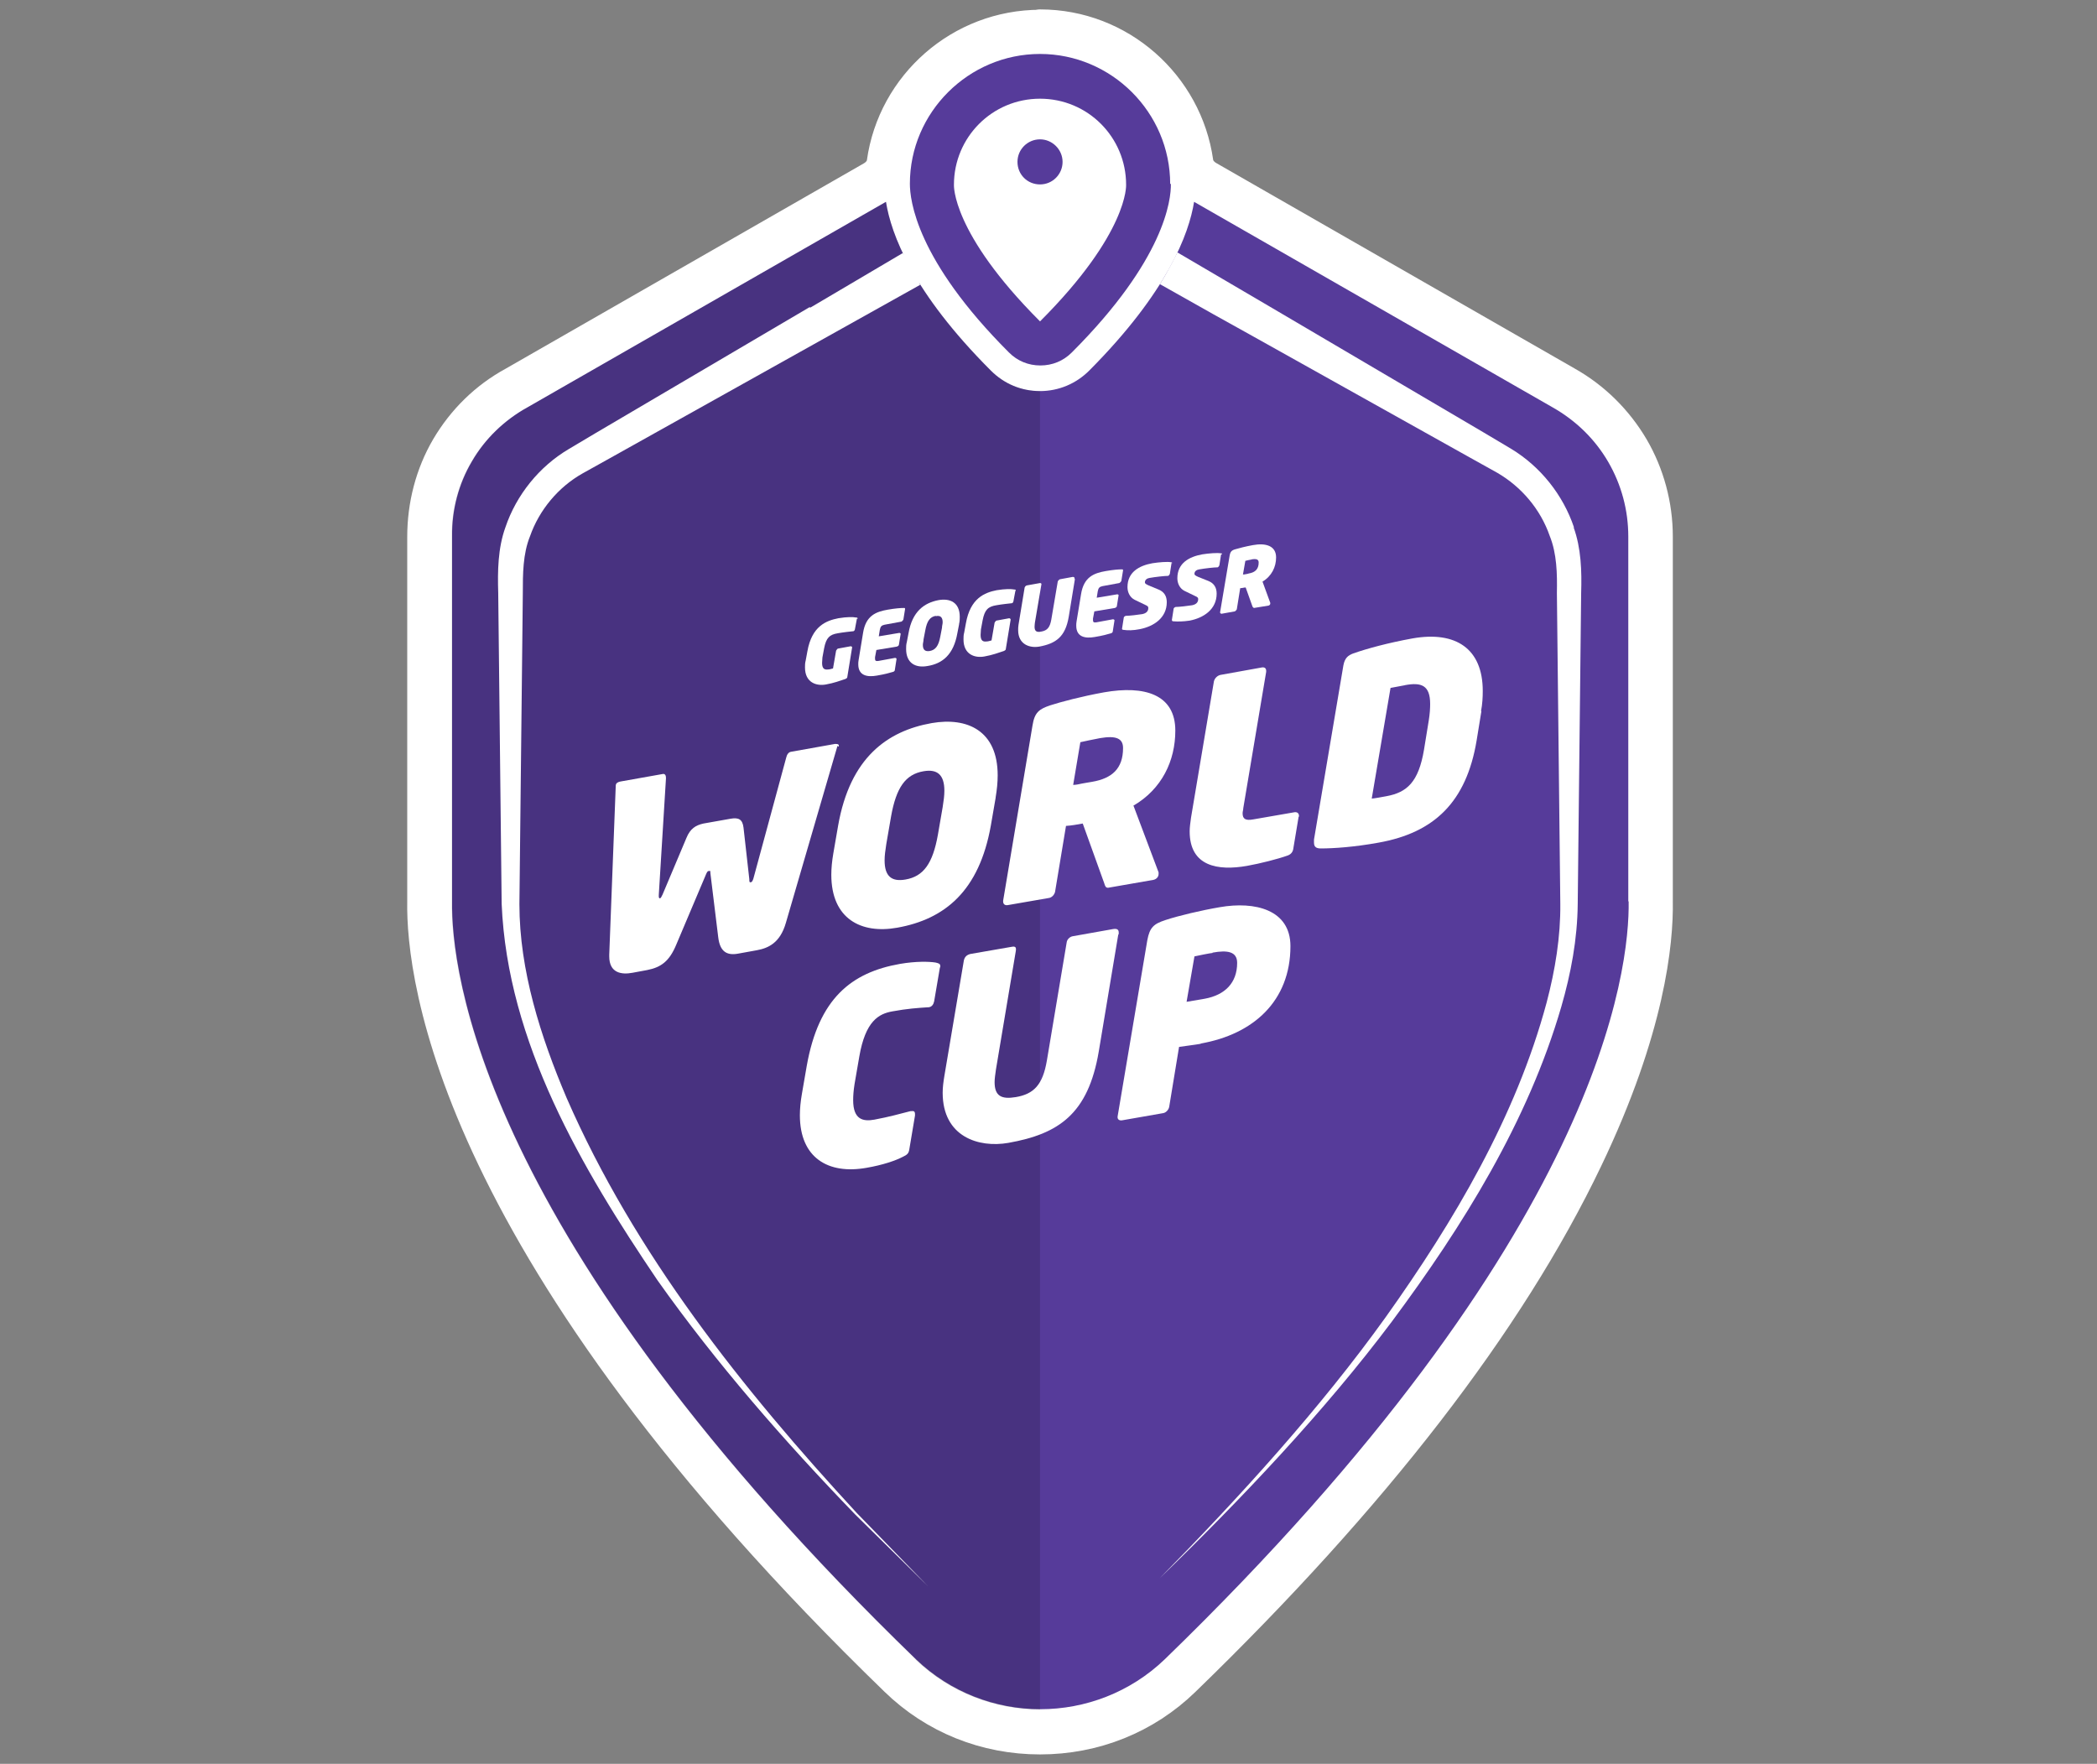
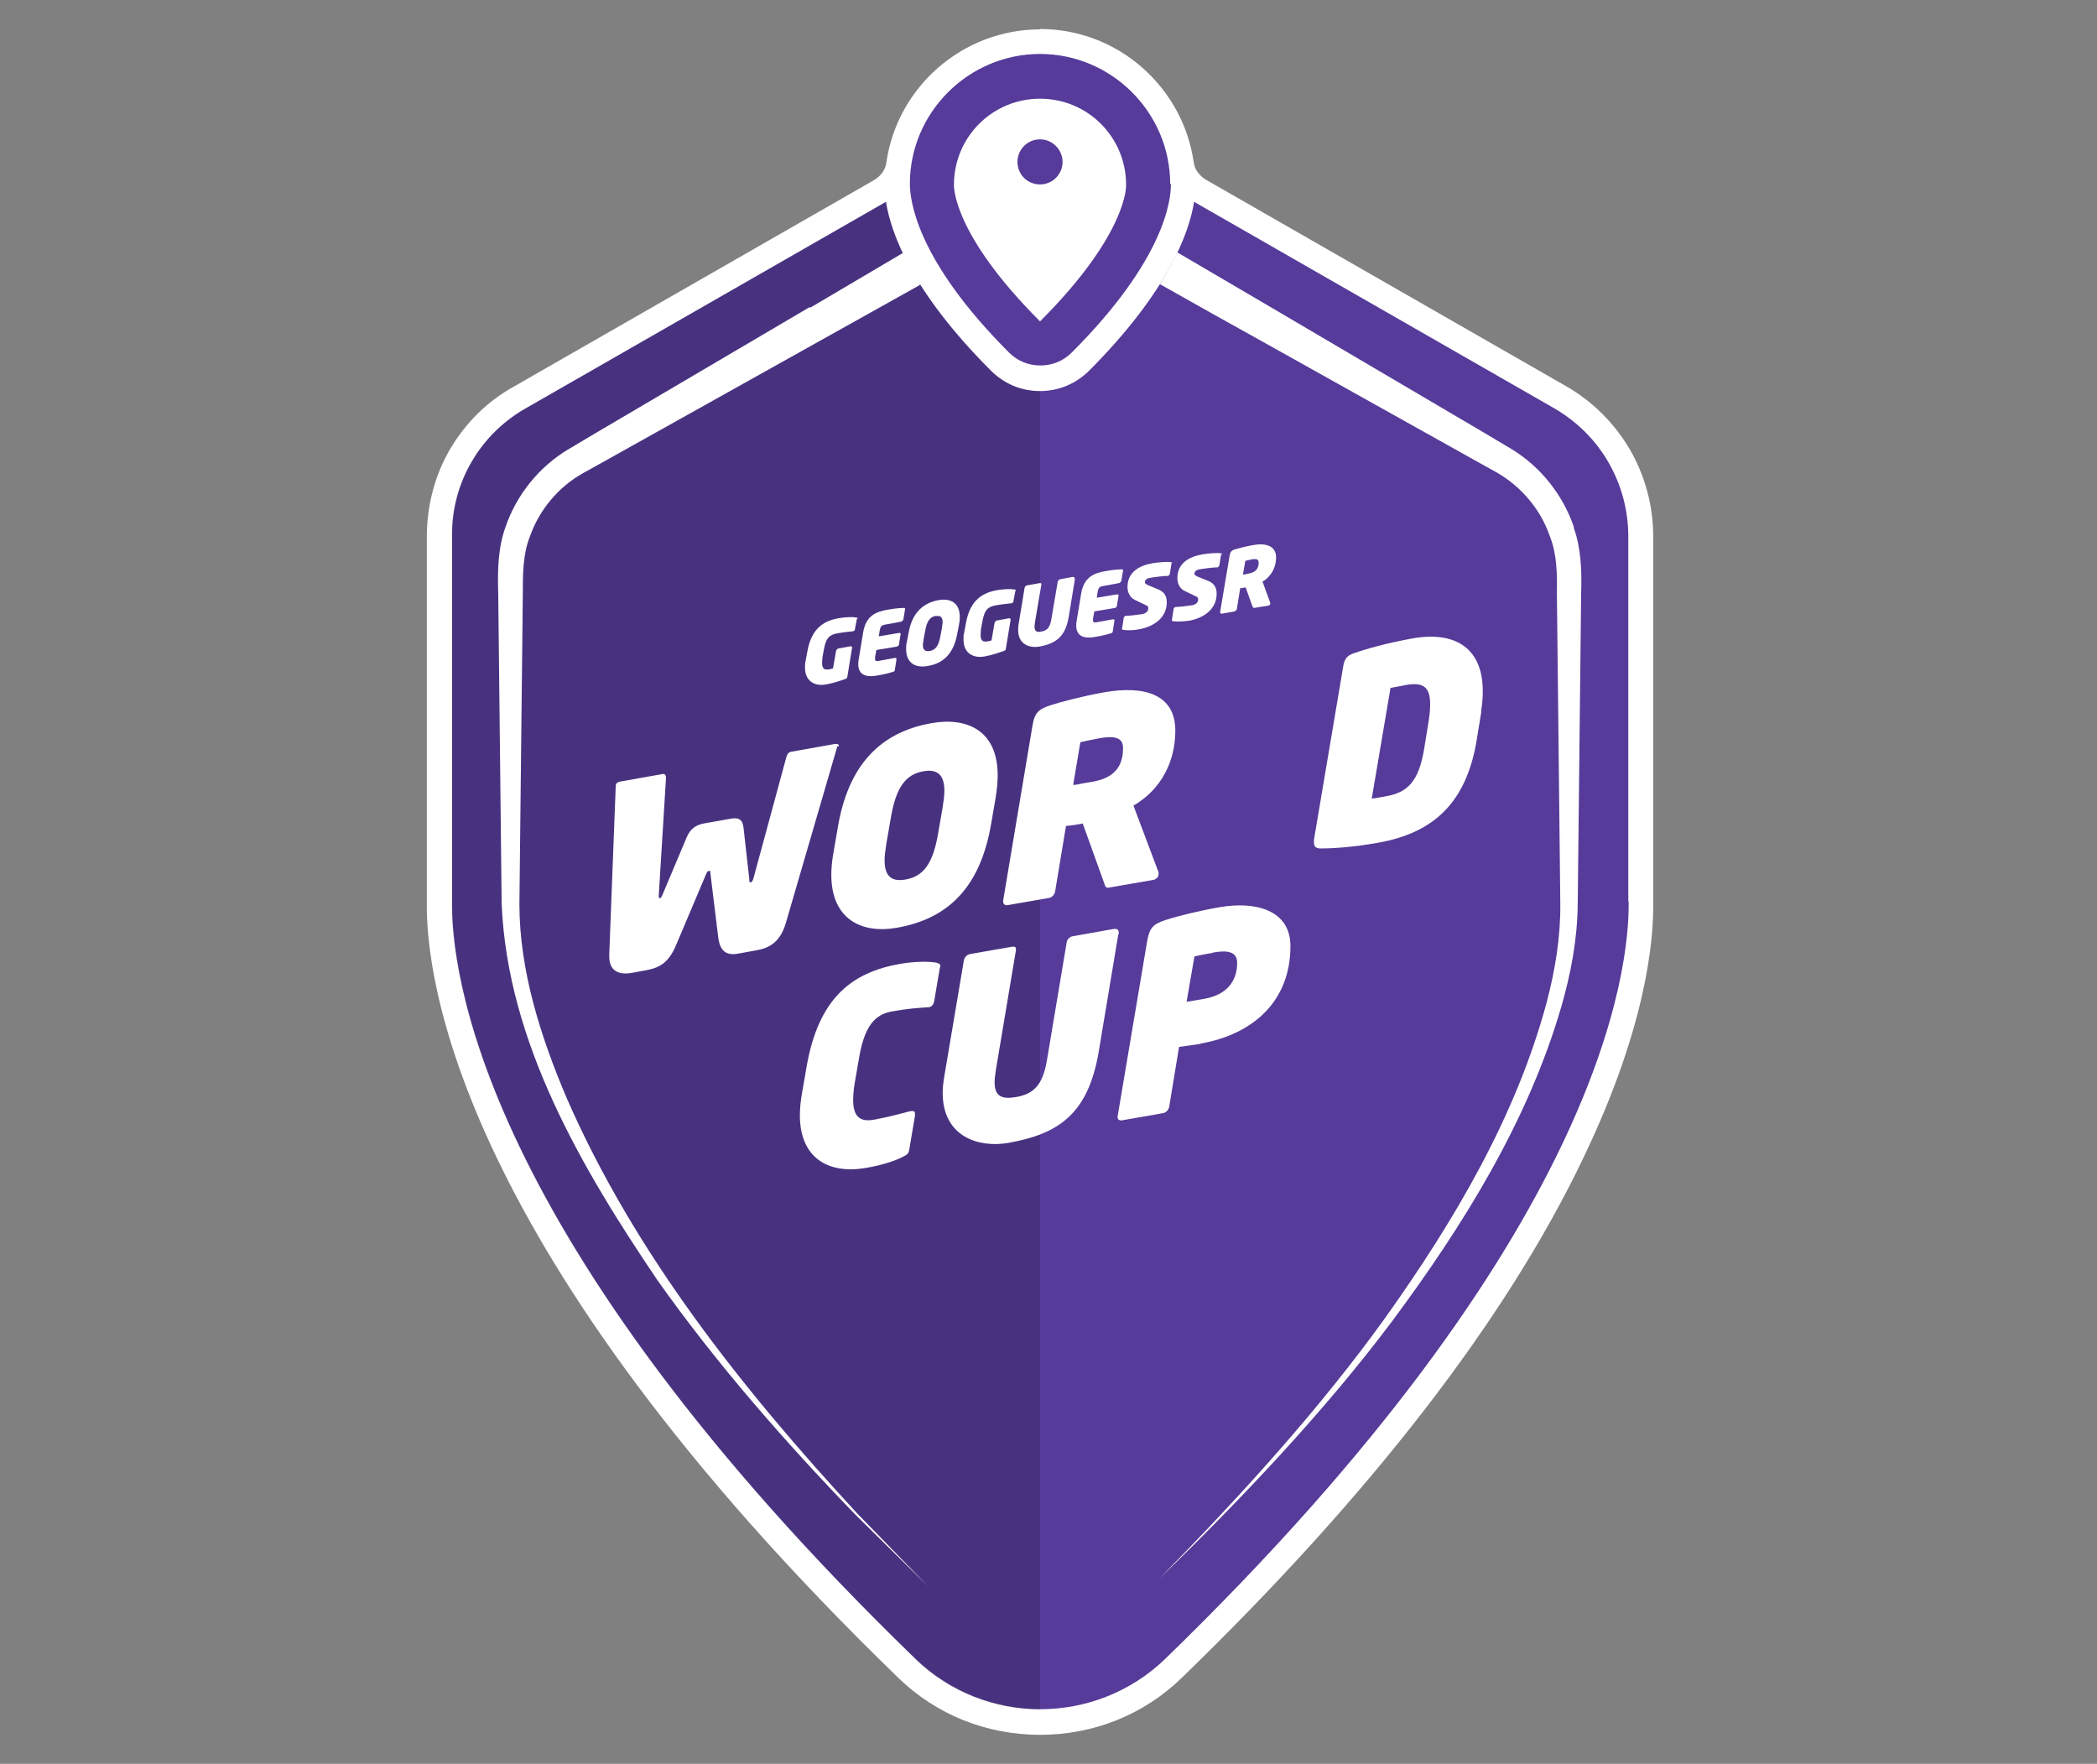
<svg xmlns="http://www.w3.org/2000/svg" width="107" height="90" viewBox="0 0 107 90" fill="none">
  <rect x="0" y="0" width="107" height="90" fill="#808080" stroke="none" />
  <g id="WC24">
    <g id="Vector">
      <path d="M53.068 1.48C57.06 1.48 60.371 4.461 60.912 8.295C60.964 8.678 61.226 8.992 61.557 9.184L79.859 19.676C81.219 20.443 82.352 21.558 83.154 22.918C83.938 24.26 84.356 25.811 84.356 27.379V45.993C84.391 48.033 83.973 52.442 80.8 59.065C76.844 67.344 69.941 76.267 60.302 85.609C58.367 87.491 55.804 88.52 53.068 88.52C50.331 88.52 47.769 87.491 45.834 85.609C23.278 63.753 21.71 49.776 21.779 45.993V27.397C21.779 25.811 22.18 24.26 22.965 22.918C23.766 21.558 24.899 20.443 26.276 19.693L44.579 9.201C44.91 9.009 45.172 8.696 45.224 8.312C45.764 4.461 49.094 1.498 53.085 1.498" fill="white" />
-       <path d="M53.068 1.48C57.06 1.48 60.371 4.461 60.912 8.295C60.964 8.678 61.226 8.992 61.557 9.184L79.859 19.676C81.219 20.443 82.352 21.558 83.154 22.918C83.938 24.26 84.356 25.811 84.356 27.379V45.993C84.391 48.033 83.973 52.442 80.8 59.065C76.844 67.344 69.941 76.267 60.302 85.609C58.367 87.491 55.804 88.52 53.068 88.52C50.331 88.52 47.769 87.491 45.834 85.609C23.278 63.753 21.71 49.776 21.779 45.993V27.397C21.779 25.811 22.18 24.26 22.965 22.918C23.766 21.558 24.899 20.443 26.276 19.693L44.579 9.201C44.91 9.009 45.172 8.696 45.224 8.312C45.764 4.461 49.094 1.498 53.085 1.498" stroke="white" stroke-width="2" stroke-linecap="round" stroke-linejoin="round" />
    </g>
    <path id="Vector_2" fill-rule="evenodd" clip-rule="evenodd" d="M83.084 45.993V27.38C83.084 26.038 82.735 24.73 82.056 23.563C81.376 22.395 80.4 21.454 79.232 20.791L60.929 10.299C60.668 11.92 59.587 14.883 55.578 18.909C54.916 19.571 54.027 19.955 53.068 19.955C52.109 19.955 51.238 19.589 50.558 18.909C46.549 14.9 45.468 11.938 45.206 10.299L26.904 20.791C25.736 21.436 24.743 22.395 24.08 23.545C23.4 24.695 23.052 26.02 23.069 27.362V45.993C23.017 49.41 24.394 63.022 46.74 84.668C48.501 86.359 50.802 87.213 53.085 87.213C55.369 87.213 57.67 86.359 59.43 84.668C81.777 63.004 83.154 49.392 83.102 45.993H83.084Z" fill="#563B9A" />
    <path id="Vector_3" fill-rule="evenodd" clip-rule="evenodd" d="M46.723 84.686C48.483 86.376 50.784 87.23 53.068 87.23V19.955C52.127 19.955 51.238 19.589 50.558 18.909C46.549 14.9 45.468 11.938 45.206 10.299L26.904 20.791C26.765 20.879 26.608 20.948 26.468 21.053C25.492 21.68 24.655 22.534 24.063 23.545C23.383 24.695 23.034 26.02 23.052 27.362V45.993C23.052 46.098 23.052 46.22 23.052 46.342C23.104 50.264 25.074 63.684 46.723 84.668V84.686Z" fill="#10101C" fill-opacity="0.2" />
    <path id="Vector_4" d="M53.068 16.399C48.536 11.868 48.675 9.428 48.675 9.428C48.675 7.005 50.628 5.036 53.068 5.036C55.508 5.036 57.461 7.005 57.461 9.428C57.461 9.428 57.6 11.868 53.068 16.399Z" fill="white" />
    <path id="Vector_5" d="M59.709 9.393C59.709 5.733 56.711 2.753 53.068 2.753C49.425 2.753 46.427 5.733 46.427 9.376C46.427 10.195 46.74 13.245 51.482 17.985C51.917 18.421 52.475 18.648 53.085 18.648C53.695 18.648 54.253 18.421 54.689 17.985C59.43 13.245 59.761 10.195 59.744 9.376L59.709 9.393ZM53.068 16.399C48.536 11.868 48.675 9.428 48.675 9.428C48.675 7.005 50.627 5.036 53.068 5.036C55.508 5.036 57.46 7.005 57.46 9.428C57.46 9.428 57.6 11.868 53.068 16.399Z" fill="#563B9A" />
    <path id="Vector_6" d="M53.068 7.11C52.44 7.11 51.917 7.615 51.917 8.26C51.917 8.905 52.423 9.41 53.068 9.41C53.713 9.41 54.218 8.887 54.218 8.26C54.218 7.632 53.696 7.11 53.068 7.11Z" fill="#563B9A" />
    <path id="Vector_7" d="M80.313 26.909C79.755 25.253 78.604 23.806 77.105 22.9L75.728 22.081L64.799 15.65C63.753 15.04 61.853 13.924 60.075 12.879C59.831 13.367 59.552 13.907 59.186 14.499C60.999 15.528 63.091 16.696 63.945 17.166L75.014 23.353L76.391 24.12C77.628 24.835 78.604 25.985 79.075 27.345C79.441 28.251 79.459 29.279 79.441 30.255L79.476 33.427L79.615 46.115C79.633 47.789 79.354 49.497 78.918 51.152C77.349 56.991 74.194 62.307 70.708 67.204C67.361 71.875 63.23 76.407 59.169 80.537C63.335 76.494 67.571 72.032 71.022 67.431C74.648 62.551 77.96 57.235 79.668 51.361C80.156 49.671 80.487 47.928 80.504 46.115L80.644 33.427L80.679 30.255C80.714 29.14 80.679 27.972 80.295 26.909H80.313Z" fill="white" />
    <path id="Vector_8" d="M41.319 15.667L30.39 22.099L29.013 22.918C27.514 23.807 26.346 25.253 25.788 26.909C25.405 27.972 25.387 29.14 25.422 30.255L25.457 33.427L25.597 46.115C25.893 53.192 29.693 59.623 33.545 65.322C36.543 69.557 40.03 73.548 43.638 77.278L47.351 80.938L43.725 77.209C37.886 70.882 32.377 63.963 28.909 56.015C27.584 52.895 26.503 49.514 26.503 46.133L26.643 33.445L26.677 30.273C26.677 29.297 26.677 28.268 27.044 27.362C27.514 26.02 28.49 24.852 29.728 24.155L31.105 23.388C34.469 21.506 42.993 16.748 46.95 14.534C46.758 13.89 46.479 13.349 46.061 12.914C44.283 13.959 42.383 15.092 41.337 15.702L41.319 15.667Z" fill="white" />
    <path id="Vector_9" d="M42.731 38.063L40.099 47.091C39.803 48.12 39.193 48.381 38.618 48.486L37.659 48.66C37.084 48.765 36.735 48.556 36.648 47.823L36.247 44.547C36.247 44.442 36.247 44.425 36.177 44.442C36.108 44.442 36.09 44.477 36.038 44.582L34.504 48.207C34.155 49.044 33.737 49.357 33.022 49.497L32.273 49.636C31.715 49.741 31.087 49.654 31.087 48.8V48.712L31.419 40.085C31.419 39.946 31.558 39.893 31.663 39.876L33.824 39.492C33.929 39.475 33.981 39.562 33.981 39.684V39.719L33.615 45.662V45.749C33.615 45.749 33.615 45.837 33.667 45.837C33.72 45.837 33.755 45.749 33.807 45.645L35.027 42.752C35.219 42.281 35.498 42.107 35.898 42.02L37.276 41.776C37.676 41.706 37.886 41.793 37.938 42.229L38.234 44.861C38.234 44.965 38.234 45.035 38.304 45.017C38.374 45.017 38.408 44.93 38.443 44.826L40.117 38.656C40.152 38.499 40.239 38.377 40.361 38.36L42.609 37.959C42.697 37.959 42.801 37.959 42.801 38.046C42.801 38.046 42.801 38.081 42.801 38.098L42.731 38.063Z" fill="white" />
    <path id="Vector_10" d="M50.802 40.713L50.558 42.124C49.965 45.453 48.222 46.9 45.782 47.336C43.934 47.667 42.418 46.882 42.418 44.634C42.418 44.303 42.453 43.937 42.522 43.536L42.766 42.124C43.376 38.656 45.276 37.297 47.542 36.896C49.355 36.582 50.907 37.279 50.907 39.562C50.907 39.911 50.872 40.277 50.802 40.695V40.713ZM47.124 39.353C46.2 39.51 45.73 40.19 45.468 41.654L45.224 43.066C45.172 43.397 45.137 43.658 45.137 43.902C45.137 44.721 45.503 45 46.2 44.878C47.124 44.721 47.595 44.059 47.856 42.595L48.1 41.183C48.153 40.852 48.187 40.591 48.187 40.347C48.187 39.528 47.821 39.231 47.124 39.353Z" fill="white" />
    <path id="Vector_11" d="M57.844 41.131L59.117 44.512C59.117 44.512 59.117 44.582 59.117 44.599C59.117 44.738 59.012 44.86 58.855 44.895L56.554 45.296C56.415 45.314 56.38 45.192 56.345 45.07L55.247 42.02C54.95 42.072 54.689 42.124 54.393 42.142L53.835 45.505C53.8 45.662 53.661 45.802 53.521 45.819L51.412 46.185C51.273 46.203 51.185 46.133 51.185 45.993V45.959L52.684 37.017C52.789 36.355 53.016 36.181 53.591 35.989C54.131 35.815 55.177 35.536 56.328 35.327C58.402 34.961 59.971 35.431 59.971 37.279C59.971 38.813 59.291 40.259 57.827 41.113L57.844 41.131ZM56.136 37.662C55.787 37.732 55.334 37.819 55.125 37.871L54.759 40.05C54.898 40.05 55.055 40.015 55.212 39.98C55.369 39.946 55.543 39.928 55.718 39.893C56.746 39.719 57.304 39.214 57.304 38.168C57.304 37.68 56.955 37.523 56.136 37.662Z" fill="white" />
-     <path id="Vector_12" d="M66.263 41.671L65.984 43.344C65.949 43.501 65.845 43.606 65.688 43.658C65.2 43.832 64.311 44.059 63.631 44.181C62.149 44.442 60.703 44.216 60.703 42.42C60.703 42.211 60.737 41.985 60.772 41.723L61.94 34.769C61.975 34.612 62.114 34.473 62.271 34.438L64.398 34.055C64.537 34.037 64.607 34.107 64.607 34.229V34.281L63.439 41.235C63.439 41.322 63.404 41.41 63.404 41.497C63.404 41.793 63.561 41.88 63.945 41.81L66.054 41.444C66.193 41.427 66.281 41.497 66.281 41.636V41.671H66.263Z" fill="white" />
    <path id="Vector_13" d="M75.589 36.286L75.345 37.785C74.822 40.922 73.183 42.49 70.342 42.996C69.104 43.222 68.041 43.292 67.396 43.292C67.17 43.292 67.047 43.222 67.047 42.996C67.047 42.944 67.047 42.909 67.047 42.839L68.547 33.95C68.616 33.584 68.773 33.445 69.052 33.34C69.749 33.096 70.83 32.8 72.085 32.573C74.281 32.19 75.658 33.096 75.658 35.257C75.658 35.571 75.641 35.92 75.571 36.286H75.589ZM71.702 34.961C71.527 34.996 71.039 35.083 70.952 35.101L69.993 40.748C70.081 40.748 70.569 40.66 70.743 40.626C71.789 40.434 72.381 39.911 72.66 38.255L72.904 36.756C72.957 36.425 72.974 36.146 72.974 35.92C72.974 34.961 72.521 34.804 71.684 34.961H71.702Z" fill="white" />
    <path id="Vector_14" d="M47.961 49.357L47.664 51.1C47.63 51.257 47.542 51.379 47.385 51.396C47.385 51.396 47.368 51.396 47.351 51.396C46.828 51.431 46.287 51.466 45.538 51.605C44.84 51.727 44.161 52.093 43.847 53.906L43.603 55.318C43.551 55.649 43.533 55.91 43.533 56.137C43.533 57.13 44.039 57.235 44.614 57.13C45.363 56.991 45.921 56.834 46.462 56.695H46.496C46.636 56.677 46.688 56.712 46.688 56.852V56.921L46.392 58.681C46.357 58.856 46.287 58.925 46.061 59.03C45.695 59.222 45.032 59.448 44.213 59.588C42.261 59.936 40.814 59.082 40.814 56.904C40.814 56.573 40.849 56.207 40.919 55.806L41.163 54.394C41.773 50.943 43.446 49.619 45.921 49.183C46.74 49.043 47.403 49.061 47.734 49.113C47.873 49.148 47.978 49.165 47.978 49.287V49.357H47.961Z" fill="white" />
    <path id="Vector_15" d="M57.06 47.684L56.066 53.645C55.526 56.852 54.009 57.862 51.447 58.316C49.948 58.577 48.1 58.019 48.1 55.754C48.1 55.492 48.135 55.213 48.187 54.9L49.181 49.009C49.216 48.852 49.303 48.73 49.512 48.677L51.621 48.311C51.813 48.277 51.865 48.329 51.83 48.538L50.819 54.568C50.785 54.812 50.75 55.039 50.75 55.213C50.75 55.928 51.098 56.102 51.83 55.98C52.754 55.823 53.207 55.353 53.417 54.115L54.428 48.085C54.445 47.928 54.602 47.789 54.741 47.771L56.798 47.405C57.025 47.37 57.112 47.44 57.077 47.684H57.06Z" fill="white" />
    <path id="Vector_16" d="M61.26 53.261C60.964 53.314 60.511 53.366 60.162 53.418L59.657 56.486C59.622 56.642 59.482 56.782 59.343 56.799L57.251 57.165C57.129 57.183 57.025 57.13 57.025 57.008V56.974L58.541 47.98C58.663 47.318 58.872 47.144 59.448 46.952C60.127 46.725 61.313 46.447 62.236 46.29C64.032 45.976 65.845 46.412 65.845 48.277C65.845 51.083 63.945 52.773 61.278 53.244L61.26 53.261ZM61.87 48.625C61.783 48.625 61.016 48.782 60.947 48.8L60.546 51.118C60.546 51.118 61.382 50.978 61.47 50.961C62.515 50.769 63.126 50.142 63.126 49.131C63.126 48.556 62.638 48.468 61.87 48.608V48.625Z" fill="white" />
    <path id="Vector_17" d="M43.725 31.562L43.62 32.12C43.62 32.12 43.603 32.19 43.55 32.207C43.394 32.224 43.045 32.259 42.749 32.312C42.33 32.381 42.156 32.538 42.051 33.079L41.964 33.549C41.964 33.654 41.947 33.741 41.947 33.828C41.947 34.159 42.104 34.177 42.261 34.159C42.348 34.159 42.417 34.124 42.505 34.107L42.662 33.201C42.662 33.201 42.714 33.113 42.749 33.096L43.411 32.974C43.411 32.974 43.481 32.991 43.481 33.026L43.237 34.525C43.237 34.595 43.202 34.612 43.132 34.647C42.871 34.734 42.54 34.856 42.139 34.926C41.668 35.013 41.075 34.839 41.075 34.055C41.075 33.95 41.075 33.828 41.11 33.706L41.197 33.235C41.424 31.946 42.156 31.667 42.784 31.545C43.219 31.475 43.516 31.475 43.69 31.51C43.725 31.51 43.76 31.51 43.76 31.562C43.76 31.562 43.76 31.562 43.76 31.58L43.725 31.562Z" fill="white" />
    <path id="Vector_18" d="M46.182 31.075L46.095 31.615C46.095 31.615 46.043 31.702 45.991 31.719L45.137 31.876C44.98 31.911 44.928 31.963 44.893 32.138L44.84 32.469L45.886 32.294C45.886 32.294 45.956 32.294 45.956 32.347L45.869 32.887C45.869 32.939 45.816 32.974 45.764 32.992L44.718 33.166L44.649 33.532C44.649 33.532 44.649 33.602 44.649 33.619C44.649 33.724 44.701 33.741 44.823 33.724L45.677 33.567C45.677 33.567 45.747 33.584 45.747 33.619L45.66 34.177C45.66 34.229 45.625 34.264 45.572 34.281C45.398 34.334 45.154 34.403 44.736 34.473C44.248 34.56 43.794 34.473 43.794 33.898C43.794 33.828 43.794 33.758 43.812 33.671L44.038 32.294C44.178 31.406 44.701 31.214 45.294 31.109C45.694 31.04 45.956 31.022 46.113 31.022C46.165 31.022 46.182 31.022 46.182 31.075Z" fill="white" />
    <path id="Vector_19" d="M48.937 31.859L48.849 32.312C48.658 33.392 48.1 33.863 47.316 33.985C46.723 34.09 46.235 33.846 46.235 33.114C46.235 33.009 46.235 32.887 46.27 32.765L46.357 32.312C46.549 31.196 47.159 30.761 47.891 30.621C48.483 30.517 48.972 30.743 48.972 31.475C48.972 31.58 48.971 31.702 48.937 31.841V31.859ZM47.751 31.423C47.455 31.475 47.298 31.684 47.211 32.172L47.124 32.626C47.124 32.73 47.089 32.817 47.089 32.904C47.089 33.166 47.211 33.253 47.438 33.218C47.734 33.166 47.891 32.957 47.978 32.486L48.065 32.033C48.065 31.928 48.1 31.841 48.1 31.754C48.1 31.493 47.978 31.388 47.751 31.44V31.423Z" fill="white" />
    <path id="Vector_20" d="M51.813 30.133L51.708 30.691C51.708 30.691 51.691 30.761 51.639 30.778C51.482 30.796 51.133 30.83 50.837 30.883C50.418 30.952 50.244 31.109 50.139 31.65L50.052 32.12C50.052 32.225 50.035 32.312 50.035 32.399C50.035 32.73 50.192 32.748 50.349 32.73C50.436 32.73 50.506 32.695 50.593 32.678L50.75 31.772C50.75 31.772 50.802 31.684 50.837 31.667L51.499 31.545C51.499 31.545 51.569 31.562 51.569 31.615L51.325 33.096C51.325 33.166 51.29 33.183 51.22 33.218C50.959 33.305 50.628 33.427 50.227 33.497C49.756 33.584 49.163 33.41 49.163 32.626C49.163 32.521 49.163 32.399 49.198 32.277L49.285 31.806C49.512 30.517 50.244 30.238 50.854 30.116C51.29 30.046 51.586 30.046 51.761 30.081C51.795 30.081 51.83 30.081 51.83 30.133C51.83 30.133 51.83 30.133 51.83 30.151L51.813 30.133Z" fill="white" />
    <path id="Vector_21" d="M54.846 29.558L54.532 31.475C54.358 32.504 53.87 32.835 53.033 32.992C52.545 33.079 51.952 32.887 51.952 32.155C51.952 32.068 51.952 31.981 51.97 31.876L52.283 29.976C52.283 29.976 52.318 29.889 52.388 29.872L53.068 29.75C53.068 29.75 53.155 29.75 53.138 29.82L52.806 31.771C52.806 31.771 52.789 31.911 52.789 31.981C52.789 32.207 52.894 32.277 53.138 32.225C53.434 32.172 53.573 32.016 53.643 31.615L53.974 29.663C53.974 29.663 54.027 29.576 54.079 29.558L54.741 29.436C54.741 29.436 54.846 29.436 54.828 29.523L54.846 29.558Z" fill="white" />
    <path id="Vector_22" d="M57.304 29.105L57.216 29.645C57.216 29.645 57.164 29.732 57.112 29.75L56.258 29.907C56.101 29.941 56.049 29.994 56.014 30.168L55.961 30.499L57.007 30.325C57.007 30.325 57.077 30.325 57.077 30.377L56.99 30.917C56.99 30.97 56.938 31.005 56.885 31.022L55.839 31.196L55.77 31.562C55.77 31.562 55.77 31.632 55.77 31.649C55.77 31.754 55.822 31.771 55.944 31.754L56.798 31.597C56.798 31.597 56.868 31.614 56.868 31.649L56.781 32.207C56.781 32.259 56.746 32.294 56.694 32.312C56.519 32.364 56.275 32.434 55.857 32.503C55.369 32.59 54.916 32.503 54.916 31.928C54.916 31.858 54.916 31.789 54.933 31.702L55.16 30.325C55.299 29.436 55.822 29.244 56.415 29.14C56.816 29.07 57.077 29.052 57.234 29.052C57.286 29.052 57.304 29.052 57.304 29.105Z" fill="white" />
    <path id="Vector_23" d="M59.779 28.721L59.692 29.279C59.692 29.279 59.657 29.366 59.605 29.384C59.43 29.384 58.959 29.436 58.663 29.488C58.541 29.506 58.419 29.576 58.419 29.715C58.419 29.767 58.454 29.802 58.611 29.872L59.116 30.081C59.413 30.203 59.535 30.43 59.535 30.726C59.535 31.527 58.872 31.963 58.158 32.103C57.809 32.172 57.548 32.172 57.321 32.138C57.286 32.138 57.251 32.12 57.251 32.085L57.339 31.527C57.339 31.475 57.391 31.44 57.443 31.423C57.617 31.423 58.071 31.371 58.28 31.336C58.454 31.301 58.593 31.214 58.593 31.022C58.593 30.952 58.559 30.918 58.437 30.865L57.896 30.604C57.652 30.482 57.53 30.22 57.53 29.959C57.53 29.192 58.123 28.861 58.803 28.739C59.134 28.687 59.57 28.652 59.744 28.687C59.779 28.687 59.814 28.704 59.814 28.739L59.779 28.721Z" fill="white" />
    <path id="Vector_24" d="M62.306 28.286L62.219 28.843C62.219 28.843 62.184 28.931 62.132 28.948C61.958 28.948 61.487 29 61.191 29.053C61.069 29.07 60.947 29.14 60.947 29.279C60.947 29.331 60.981 29.366 61.138 29.436L61.661 29.645C61.958 29.767 62.08 29.994 62.08 30.29C62.08 31.092 61.417 31.528 60.703 31.667C60.354 31.719 60.093 31.719 59.866 31.702C59.831 31.702 59.796 31.684 59.796 31.632L59.883 31.074C59.883 31.022 59.936 30.987 59.988 30.97C60.162 30.97 60.615 30.918 60.825 30.883C60.999 30.848 61.138 30.761 61.138 30.569C61.138 30.499 61.103 30.464 60.981 30.412L60.441 30.151C60.197 30.029 60.075 29.767 60.075 29.506C60.075 28.739 60.668 28.408 61.347 28.286C61.679 28.233 62.114 28.199 62.289 28.233C62.324 28.233 62.358 28.233 62.358 28.286H62.306Z" fill="white" />
    <path id="Vector_25" d="M64.415 29.663L64.816 30.761C64.816 30.761 64.816 30.778 64.816 30.796C64.816 30.848 64.781 30.883 64.729 30.9L63.98 31.022C63.98 31.022 63.927 30.987 63.91 30.952L63.561 29.976C63.474 29.976 63.387 30.011 63.282 30.011L63.108 31.092C63.108 31.092 63.056 31.179 63.004 31.196L62.324 31.318C62.324 31.318 62.254 31.301 62.254 31.249L62.742 28.355C62.777 28.146 62.847 28.077 63.038 28.024C63.213 27.972 63.544 27.885 63.927 27.815C64.59 27.693 65.113 27.85 65.113 28.443C65.113 28.931 64.886 29.401 64.415 29.68V29.663ZM63.875 28.547C63.753 28.565 63.614 28.599 63.544 28.617L63.422 29.314C63.422 29.314 63.526 29.314 63.561 29.297C63.614 29.297 63.666 29.279 63.718 29.262C64.049 29.209 64.224 29.035 64.224 28.704C64.224 28.547 64.119 28.495 63.84 28.547H63.875Z" fill="white" />
  </g>
</svg>